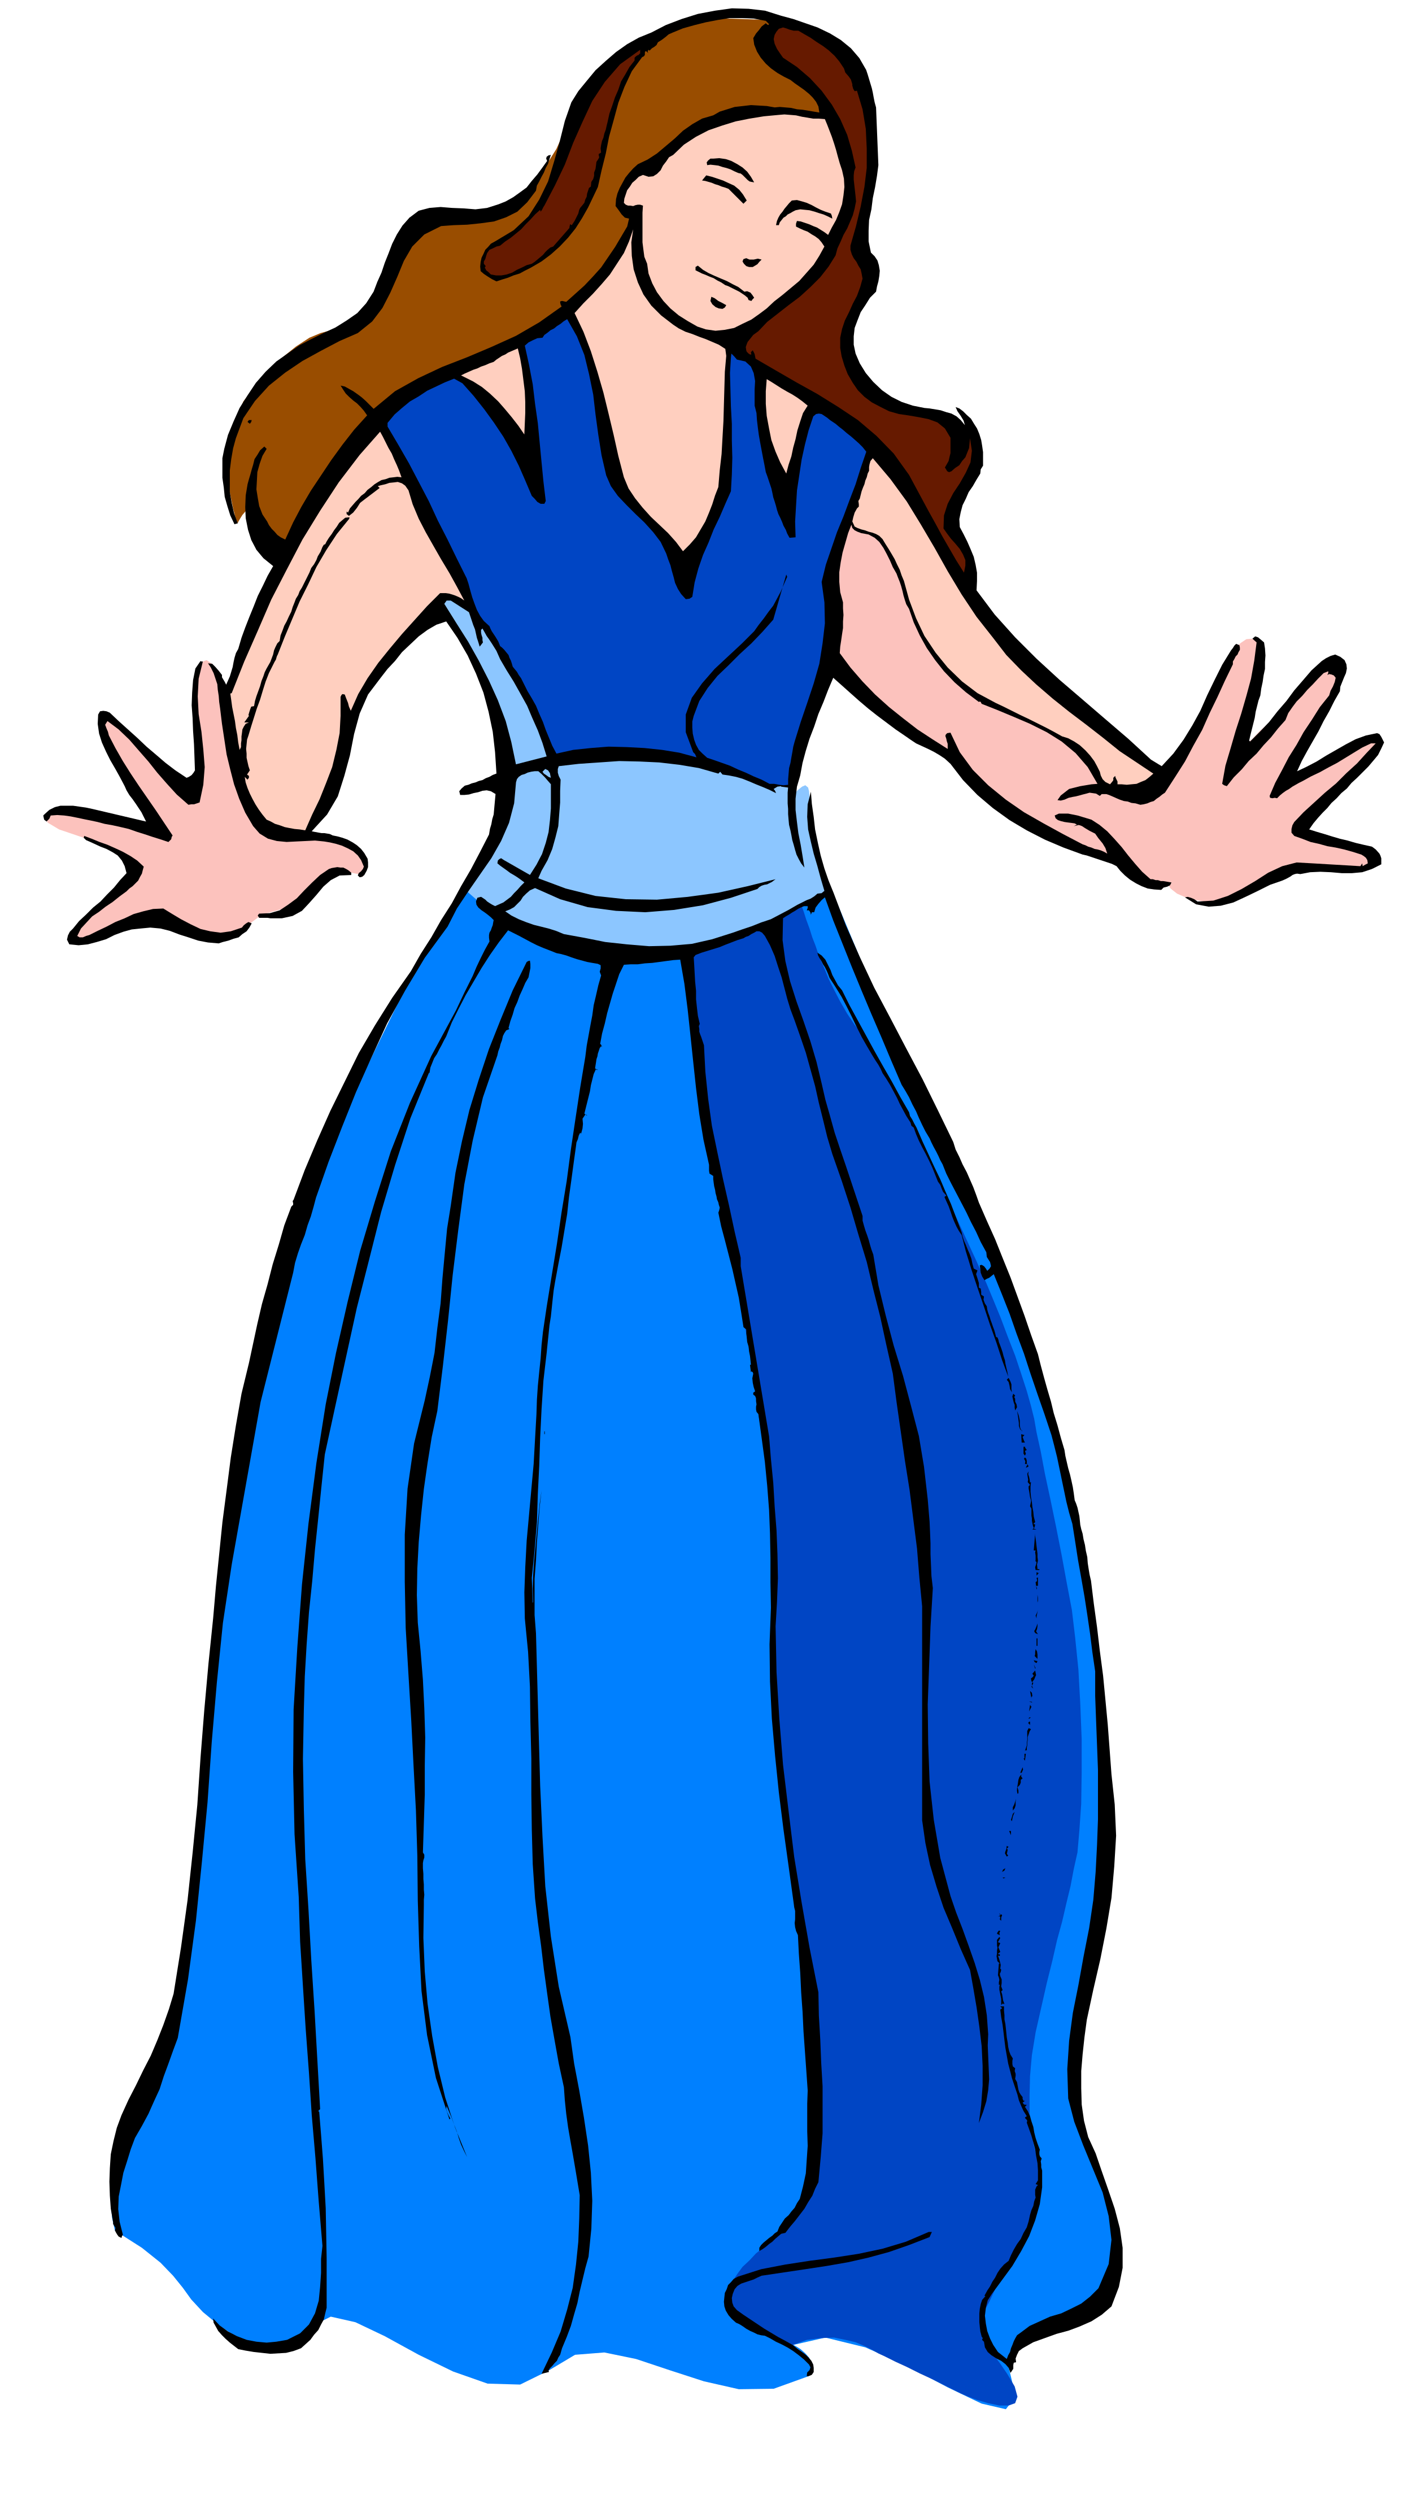
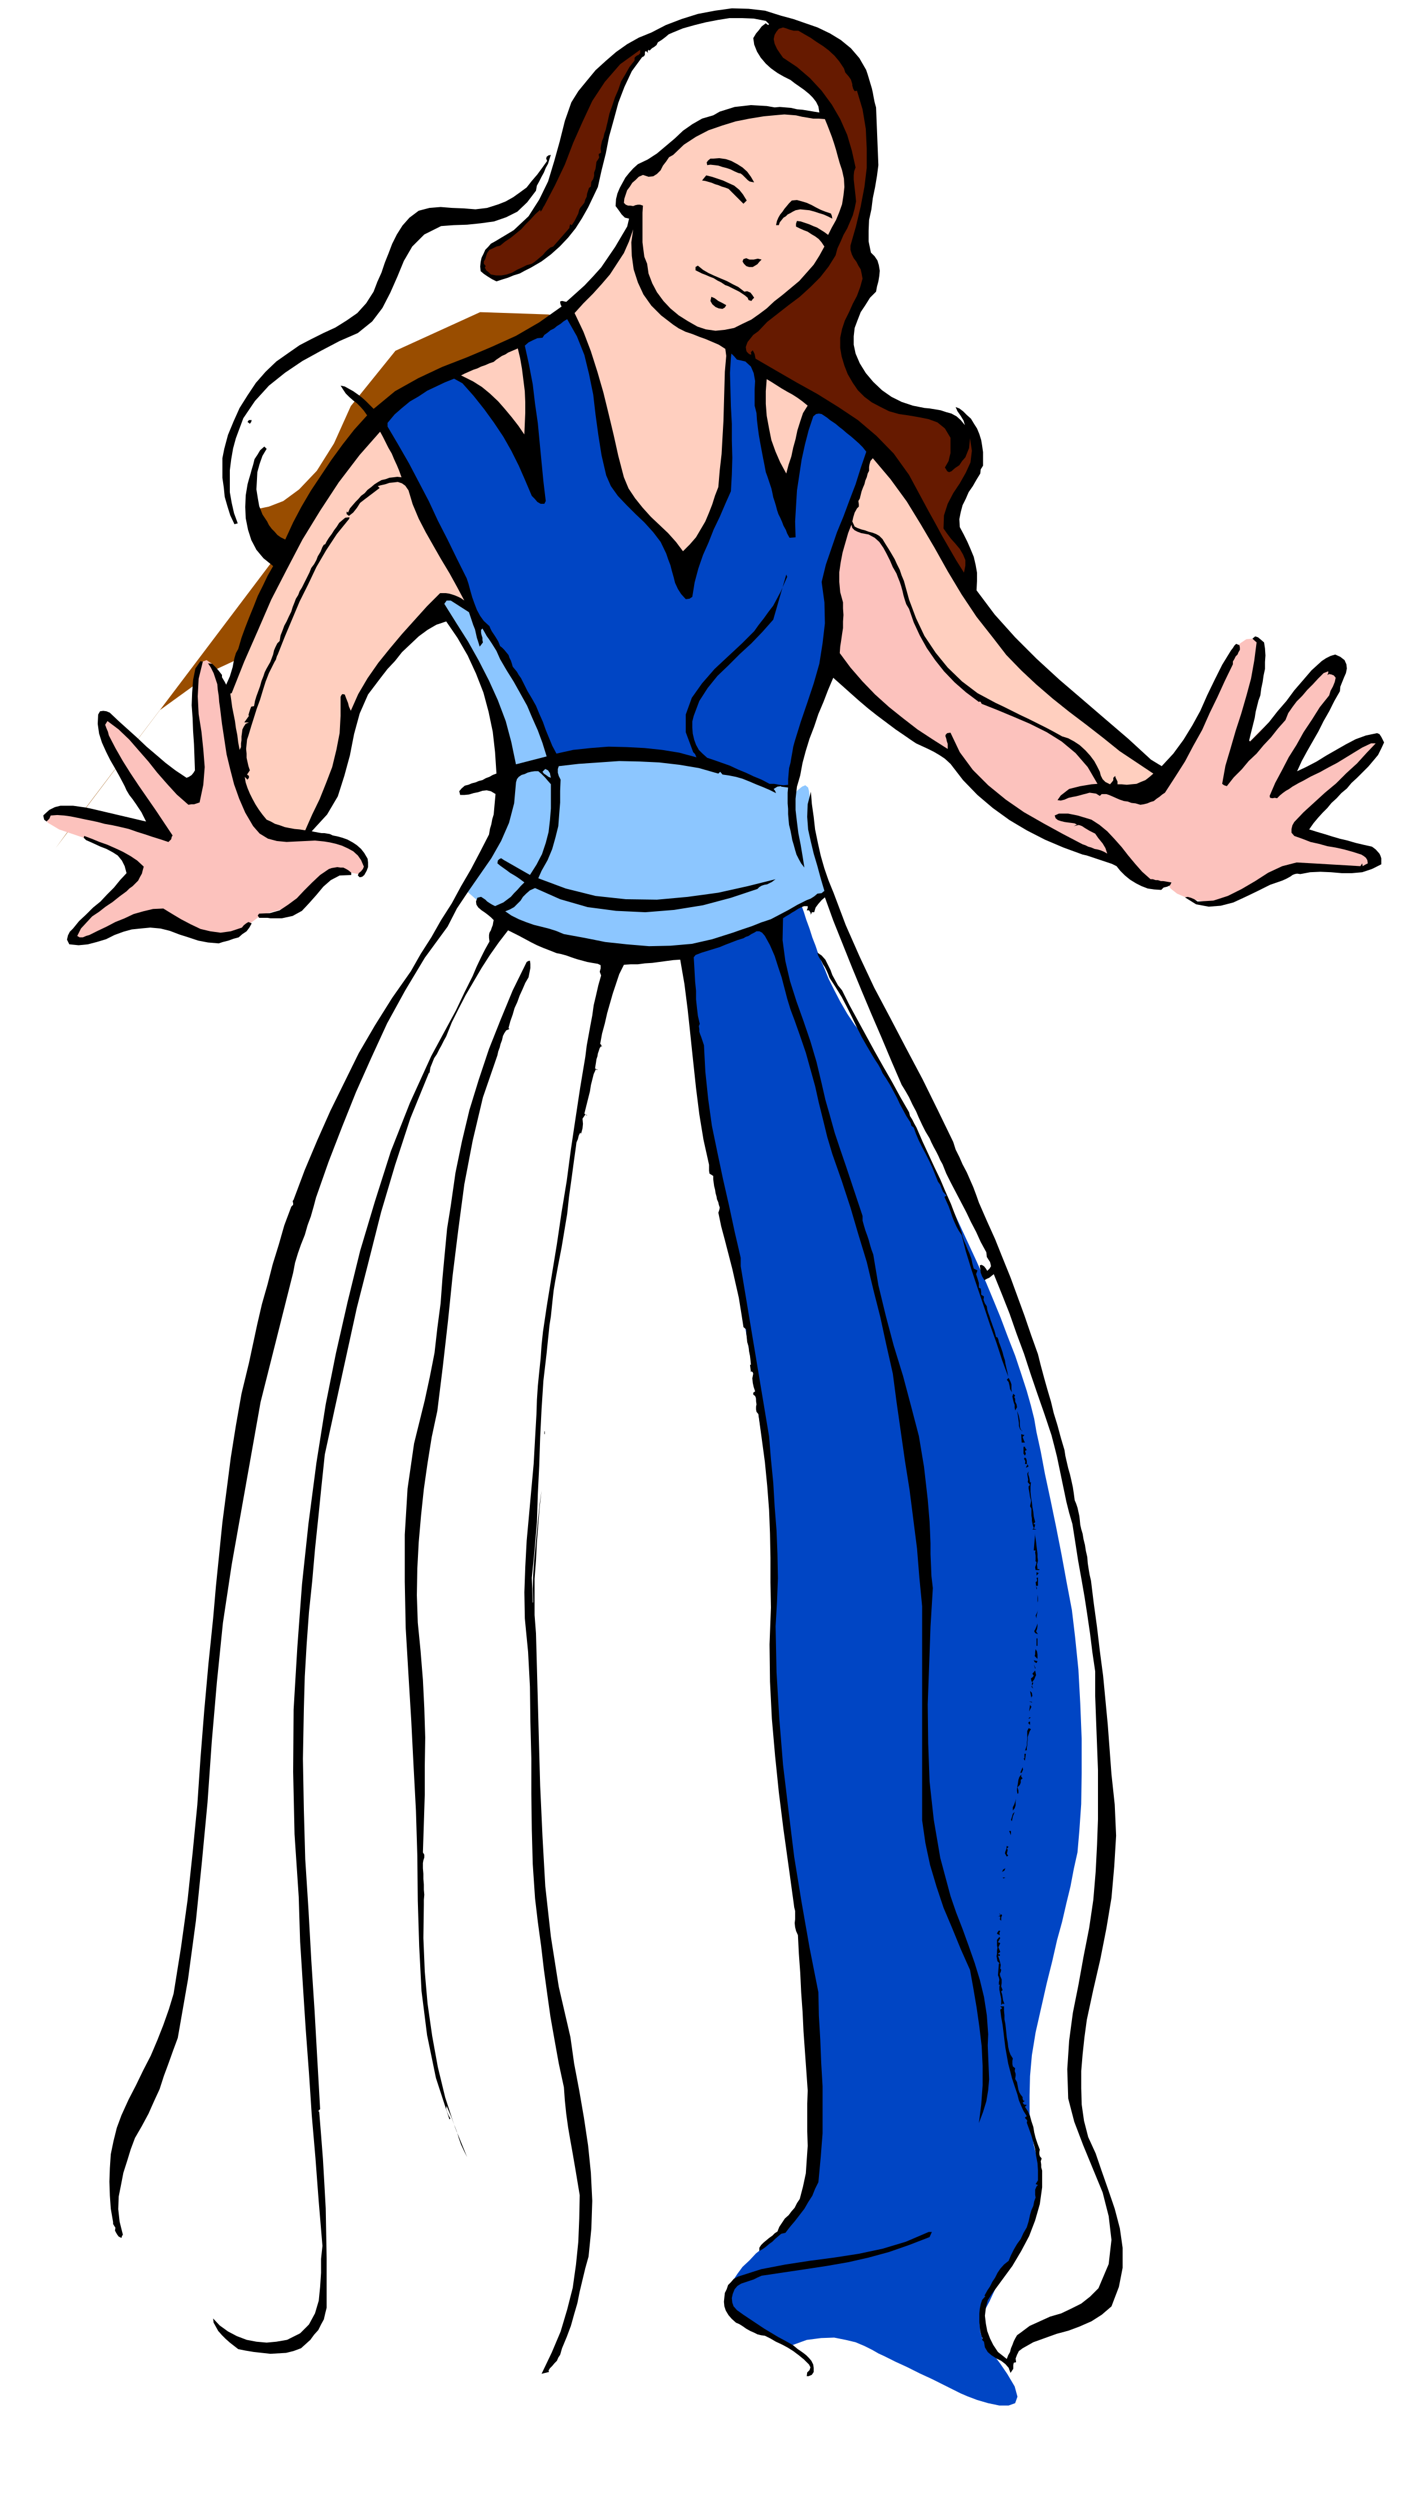
<svg xmlns="http://www.w3.org/2000/svg" width="490.455" height="868.277" fill-rule="evenodd" stroke-linecap="round" preserveAspectRatio="none" viewBox="0 0 3035 5374">
  <style>.pen1{stroke:none}.brush2{fill:#0045c4}.brush5{fill:#8cc6ff}.brush6{fill:#000}.brush8{fill:#ffcfbf}</style>
-   <path d="m1051 1833-101 150-92 168-86 176-74 178-65 170-52 156-38 133-23 104-17 100-15 124-15 136-13 137-12 125-9 104-6 70-2 27-2 25-6 70-10 98-15 116-22 117-28 107-36 82-43 45-10 10-8 24-7 32-3 39-3 39v39l3 34 6 27 58 37 40 32 27 28 21 26 18 25 25 27 35 29 53 35 3 2 10 5 14 5 20 4 23-1 26-7 26-17 29-27 36-18 53 12 63 30 73 40 74 36 74 26 70 2 61-30 57-34 63-5 68 14 72 24 74 24 75 17 75-1 75-27 6-15v-13l-5-12-8-9-10-9-8-5-7-4h-2l70-16 86 21 90 40 87 46 73 35 52 12 21-27-19-81 101-70 129-88v-7l1-19v-32l-3-42-8-53-14-61-23-71-31-77 11-240 45-328-1-23-1-58-3-87-3-102-6-111-8-108-12-96-14-71-21-75-24-99-31-118-35-126-42-130-46-122-52-109-56-84-256-615-88 45-91 32-91 19-87 9-83-2-74-10-63-19-48-25-35-26-25-17-16-13-7-6-4-4h1l1 1z" class="pen1" style="fill:#0080ff" />
  <path d="M1483 2057v52l4 52 4 48 6 45 5 39 5 34 3 26 2 18 1 18 4 28 5 35 8 38 7 38 7 36 6 31 6 22 5 27 9 46 11 57 13 64 11 61 10 56 7 40 3 23v15l4 26 5 32 6 37 5 36 5 33 3 26 2 16v37l1 10 1 12v13l1 18 1 21 1 24v96l-2 23v62l1 35v33l2 33 1 28 3 23 2 22 3 31 3 35 5 38 4 37 4 36 3 30 3 24 1 23 5 34 5 40 7 45 5 44 6 43 4 37 3 29 1 24 5 30 6 33 7 36 5 36 5 37 2 36-1 36-4 33-3 33-2 32-1 31-3 27-2 25-3 21-2 17-6 12-8 13-10 13-11 13-12 12-11 12-10 10-8 11-10 9-12 12-15 12-14 15-15 14-11 15-10 15-4 16-1 14 3 17 7 15 10 16 11 13 12 12 12 7 13 4 10 1 11 3 11 4 10 5 8 4 7 4 4 2 2 2 33-12 31-4 28-1 25 5 21 5 19 8 16 8 14 8 15 7 22 11 24 11 28 14 26 12 26 13 20 10 16 8 14 6 21 8 24 7 24 5h20l14-5 5-14-6-22-16-27-15-22-15-20-12-17-11-16-5-15-1-17 6-16 7-18 8-15 6-13 6-13 6-16 9-15 10-20 14-22 14-27 13-25 12-25 9-24 6-26 3-26-1-27-4-27-8-30-5-33-4-35v-38l1-42 4-45 8-49 12-53 12-53 12-48 10-44 11-40 9-39 9-37 7-37 8-36 4-46 4-58 1-67v-73l-3-76-4-73-7-69-7-59-11-58-11-60-12-61-12-58-12-56-9-48-9-41-5-29-7-28-9-32-12-37-13-39-16-41-15-40-16-39-15-36-22-49-31-67-37-80-39-85-41-85-38-74-33-58-23-34-19-23-16-24-15-26-13-25-12-24-8-20-7-16-3-9-5-11-5-15-7-18-6-19-7-19-5-16-4-11-1-4-39 19-40 20-41 18-37 18-34 14-26 11-18 8-5 3z" class="pen1 brush2" />
-   <path d="m597 1191-3-2-5-2-9-6-8-6-10-10-8-13-6-16-2-19-3-16-5-7h-6l-5 6-6 7-5 8-4 7-1 3-4-9-6-23-7-34-3-43 1-49 10-52 21-52 37-48 40-41 36-29 29-19 24-10 18-5 13-1 7 1 3 1 52-22 98-222 130-7h22l24-5 31-12 34-25 38-40 37-59 36-80 96-119 182-83 147 5 121 37 74 88 27 194-35 160 30 67-35 78-12 121 86 76 128 39 51 35 5 83-44 96 32 84 3 81-200-324-248-165-64-59-216-276-1 3-2 11-4 15-6 20-9 20-12 21-16 19-19 17-136 123-211 98-123 89-197 260-27 37z" class="pen1" style="fill:#994d00" />
+   <path d="m597 1191-3-2-5-2-9-6-8-6-10-10-8-13-6-16-2-19-3-16-5-7h-6h22l24-5 31-12 34-25 38-40 37-59 36-80 96-119 182-83 147 5 121 37 74 88 27 194-35 160 30 67-35 78-12 121 86 76 128 39 51 35 5 83-44 96 32 84 3 81-200-324-248-165-64-59-216-276-1 3-2 11-4 15-6 20-9 20-12 21-16 19-19 17-136 123-211 98-123 89-197 260-27 37z" class="pen1" style="fill:#994d00" />
  <path d="M1834 1088h-2l-2 4-5 8-5 14-8 20-7 29-9 37-8 50 2 177 86 86 184 126 160 145 136 49 96 47 24 19 32-2 8 13 14 11 16 7 19 6 17 3 15 2 10 1 4 1 131-57 61-24h10l10 1 14 1 13 1 13 1 12 1 9 2h28l18-2 16-3 6-7-6-10-24-14-45-18-76-27 123-138 39-51-2-2-4-2-8-3h-10l-16 2-18 8-23 13-27 23-28 21-22 13-16 7-12 4-9-1-4-1-3-3 59-114 62-108v-4l2-8v-20l-4-7h-8l-14 8-20 21-27 27-28 28-27 26-25 26-23 20-17 18-12 10-4 5 22-133 15-76-10-16-11-6-12 1-12 8-12 11-11 16-10 18-6 20-11 24-18 37-25 41-25 45-26 40-22 35-15 24-5 10-440-389-192-211-15-15zM819 903l76 163 83 169 35 72-57-23-17 20-8 7-20 22-29 31-33 40-34 44-30 46-24 45-11 41-9 36-13 37-15 34-16 32-16 26-13 21-9 14-3 5 22 11h4l12 2 16 3 20 6 19 7 17 10 12 13 6 18-1 14v10l-2 4-1 2-5-3-1-2-3-1-6-1-10-2-10-1-11-1h-19l-5 3-6 4-9 9-11 10-11 13-12 11-9 10-6 7-2 3-81 22-32 24-3 2-5 5-8 6-11 8-15 6-16 4h-18l-20-4-21-9-17-7-15-6-12-5-10-5-6-3-4-2h-1l-106 18-84 27 3-30 115-111 5-36-102-47-53-18-25-15-4-12 13-8 21-5 26-1 25 3 18 7 14 7 19 6 21 5 23 4 20 2 17 3 12 1 5 1-8-42-91-150-2-5-4-10-4-13-1-12 3-8 10 1 20 12 32 28 33 32 26 27 18 21 14 17 8 11 6 9 2 4 1 2 40-59-15-192v-4l3-9 5-11 8-8 8-3 12 8 12 22 16 40 116-281 118-196 101-109z" class="pen1" style="fill:#fcc2bd" />
  <path d="m1092 1676 41-17 56-19 68-18 77-11 84-4 90 10 93 26 95 48 4 28 13-19 11-9 7-3 6 5 2 8 1 11-1 14v32l4 24 5 27 8 29 6 26 7 23 5 15 2 7 9 9-131 62-114 43-100 25-87 9-78-5-68-15-63-24-58-29-19-12-14-9-10-8-6-5-6-8v-2l-32-28 82-138 11-98z" class="pen1 brush5" />
  <path d="m1862 151 3 9 3 10 3 10 3 10 2 9 2 11 2 10 3 11 5 124-3 23-4 24-5 24-3 24-5 23-1 23v23l5 24 8 8 6 9 3 10 2 12-1 11-2 12-3 11-2 11-13 13-10 16-10 15-7 18-6 16-2 18v18l4 19 9 21 13 21 16 19 19 18 20 14 22 11 24 8 25 5 11 1 12 2 12 2 12 4 11 3 11 6 9 8 9 11-3-10-6-10-7-10-4-9 8 3 8 6 8 8 9 8 6 10 7 11 5 12 4 13 2 12 2 14v29l-5 8-1 9-8 13-8 14-9 13-6 14-7 14-4 15-3 15 1 17 8 15 8 16 7 16 7 17 4 17 3 17v18l-1 20 39 52 44 49 46 46 49 45 49 42 50 43 49 42 49 45 23 14 25-27 22-30 19-31 17-31 15-34 16-33 16-32 19-31 4-5 3-5 4-4 7 3 1 5v5l-3 5-2 5-4 4-3 6-3 5v6l-17 35-16 35-17 35-16 36-19 34-18 34-21 33-22 34-6 4-6 5-6 4-6 5-7 2-7 3-8 2-7 1-10-3-9-1-8-3-8-1-9-3-7-3-9-4-7-3-6-2h-10l-4 4-8-5-7-1-7-1-7 2-8 2-7 2-8 2-6 1-9 2-9 4-8 2-7-1 7-10 9-7 9-7 12-3 12-3 12-2 12-2 13-1-21-36-26-30-30-25-32-20-36-18-35-15-36-15-33-13-2-4-2-1-2 1-28-21-24-21-23-24-19-24-18-26-15-27-13-28-10-29-6-10-3-9-3-10-2-9-3-11-3-9-4-10-3-8-8-14-6-14-7-14-7-13-9-13-10-9-13-7-16-3-8-3-6-3-5-5-2-7-7 18-6 21-6 21-4 21-3 21v21l2 22 6 22v13l1 14-1 14v14l-2 13-2 14-2 13-1 14 23 31 26 30 27 28 30 27 30 24 31 24 32 21 33 21v-11l-2-6-1-5-2-6 1-3 3-3 7-1 20 42 28 38 33 33 38 31 39 27 42 24 42 23 42 22 6 2 6 3 7 2 7 3 6 1 7 2 7 3 7 4-2-6-2-6-3-5-3-5-9-11-7-10-6-3-6-3-5-3-5-3-6-4-5-2-7-1-6 3 4-1 5-1-7-4-7-1-8-1-7-1-8-2-6-2-5-4-2-6 9-4h20l10 2 10 2 10 3 10 3 10 3 17 11 17 14 15 16 16 18 14 18 15 18 15 17 18 16h5l6 2h5l6 2h5l6 1 6 1 6 1-3 6-6 3-8 2-5 5-15-1-14-2-13-5-12-6-13-8-11-9-10-10-8-10-10-5-9-3-9-3-9-3-9-3-9-3-9-3-9-2-41-15-40-17-39-20-37-22-36-26-33-28-31-32-27-35-12-11-12-8-12-7-12-6-13-6-13-6-12-8-10-7-22-15-20-15-20-15-19-15-20-17-18-16-19-17-18-16-11 26-10 26-11 26-9 27-10 26-8 26-7 26-5 27-7 24-3 26v24l3 26 3 24 5 25 4 24 4 25-7-9-5-9-5-10-3-10-3-11-3-10-2-11-2-10-3-12-1-11-1-12v-11l-1-12v-23l1-11-15-2v-1l-8 1-8 5 3 4 2 5-14-7-14-6-15-6-14-6-15-6-14-4-15-3-14-2-5-6-4 4-42-12-42-7-43-5-42-2-44-1-43 3-44 3-43 5-2 6v8l2 7 4 8-1 24v25l-2 25-2 26-6 24-7 25-10 24-13 23-7 16 59 22 64 16 65 7 67 1 66-6 66-9 63-14 60-15-8 6-10 5-6 1-6 2-5 3-4 4-57 19-60 16-62 10-62 5-63-3-61-8-59-17-54-24-11 5-8 7-7 7-5 8-7 7-7 7-9 5-10 4 13 9 16 8 15 6 17 6 16 4 16 4 16 5 17 7 44 8 45 9 46 5 48 4 46-1 46-4 44-10 44-14 20-7 21-7 20-8 21-7 19-10 19-10 19-11 20-10 8-3 8-5 7-6 9-1 6-5-8-27-7-26-8-27-6-25-6-27-2-27 1-27 7-27 2 26 4 28 3 27 6 29 6 27 8 28 9 26 11 27 26 69 30 68 31 66 35 66 34 65 35 66 33 67 33 68 5 16 8 16 7 16 9 17 7 16 7 16 6 16 6 17 17 39 18 40 16 40 17 42 15 41 15 41 14 41 15 42 6 24 7 26 7 25 8 27 6 25 8 26 7 26 8 27 2 13 3 13 3 13 4 14 3 13 3 14 2 13 2 15 3 7 3 9 2 9 2 9 1 9 1 10 2 9 3 10 2 12 3 12 2 13 3 13 1 13 2 13 2 12 3 13 6 49 7 51 6 51 7 53 5 52 5 53 4 53 4 54 7 65 3 67-4 66-6 68-11 66-13 66-15 65-14 65-5 37-4 37-3 36v37l1 35 5 35 9 35 16 35 13 38 14 40 14 41 11 42 6 42v43l-8 41-16 42-21 18-22 14-25 11-24 9-26 7-25 9-25 9-23 13-8 6-4 8-3 8 1 8-5 1-1 5v8l-6 9-4-11-7-8-9-7-10-5-11-7-8-7-6-10-2-12-4-4 1-4-2-3-3-11-1-10-1-10v-19l1-10 2-10 3-9 7-8-2-1 6-11 6-9 5-10 6-9 5-10 6-9 8-9 10-8 5-12 6-12 7-12 8-11 6-13 7-12 4-13 3-14 3-10 4-9 2-10 3-8-1-6v-11l3-7 2-2 1-1-5-2 2-3 3-5v-22l-1-15-3-16-2-14-4-15-4-14-5-14-5-14 1-4-1-2-3-3-1-2 4-3-7-11-5-11-5-12-3-12-4-12-4-12-4-12-3-12-5-19-3-17-3-17-2-16-2-17-2-16-3-17-2-16 4-3-4-4h8v9l1 10v9l2 10 1 9 1 10 1 10 2 11 1 9 2 9 3 8 5 8-1 5v7l1 5 5 4-1 6 2 6v4l-1 7 4 7 2 11 1 5 2 6 3 5 4 5v4l2 4h3l-5 4 3 4 6 1-4 4 6 9 5 11 3 11 4 12 2 12 3 12 4 12 5 13-1 5v5l1 4 4 5-2 6 1 7v6l2 7v36l-5 36-10 35-13 34-17 32-19 32-22 30-22 30-9 14-4 16-2 17 2 17 3 16 6 16 7 14 10 15 19 15 3-8 4-7 2-8 3-7 3-8 3-6 4-7 7-5 20-15 22-10 22-10 24-7 21-10 22-11 19-15 18-18 22-52 6-52-6-51-13-51-21-51-21-51-19-50-13-50-2-63 4-61 8-60 12-60 11-61 12-61 9-61 5-60 3-58 2-55v-106l-2-53-2-52-2-54v-53l-6-41-5-40-6-41-6-39-7-40-7-39-6-39-6-38-7-24-6-24-5-24-5-24-5-24-5-24-6-24-6-23-15-45-15-43-15-44-14-43-16-43-15-43-17-43-17-42-5 4-5 4-5 2-5 3-5-8-3-8-1-8-1-8 4-1 5 3 4 5 3 5 5-5 3-5-1-5-1-4-7-11-1-10-12-22-10-22-11-21-10-21-11-21-11-21-11-21-10-20-4-10-4-10-5-9-4-9-5-10-5-9-5-10-4-9-9-15-7-14-7-15-6-14-8-15-7-15-8-14-8-13-22-51-21-50-22-51-21-50-21-51-20-50-20-50-18-50-7 6-7 8-6 8-3 10h-5l-2 5v8-7l-1-5-3-5h-5l2-5v-4h-8l-7 3-6 3-6 4-7 4-6 4-7 4-6 4-1 47 6 45 10 43 14 44 15 42 15 44 13 44 11 46 8 35 10 35 10 36 12 36 12 35 12 36 12 36 12 36v10l3 11 3 10 4 11 3 9 3 11 3 10 4 11 11 66 16 66 17 64 20 65 17 64 17 65 11 66 8 70 2 24 2 24 1 23 1 24v23l1 23 1 24 3 26-5 83-3 84-3 83 1 84 3 82 9 82 14 82 22 82 12 35 14 36 13 36 13 37 11 36 9 37 6 39 3 41-1 24 1 24 1 24 1 25-2 23-4 24-7 23-9 24 5-40 3-41v-42l-2-42-5-42-6-42-7-41-7-39-20-45-18-44-19-45-15-45-14-47-10-47-7-49v-460l-6-62-5-62-8-63-8-63-10-63-9-63-9-63-8-61-14-62-13-60-15-59-14-59-18-59-17-58-19-58-20-57-11-37-9-37-9-36-8-36-10-36-10-36-12-35-12-34-9-24-7-23-6-23-6-23-8-24-7-22-10-23-11-20-6-7-6-3h-6l-5 3-6 3-6 4-6 2-5 3-13 4-13 5-13 5-12 5-13 4-13 4-13 4-13 5-4 5 1 16 1 18 1 18 2 20v18l2 19 2 17 4 17-2 5 1 6v6l2 6 2 5 2 6 2 6 2 6 3 57 6 58 8 58 12 58 12 57 13 57 12 56 13 56v18l61 366 4 49 5 51 3 51 4 51 2 51 1 52-2 51-3 52 2 99 6 100 8 99 12 100 12 98 16 98 17 97 19 96 1 50 3 51 2 50 3 51v101l-4 51-5 54-7 14-6 15-9 14-8 14-10 13-10 13-11 13-10 13-9 2-6 5-7 6-6 6-7 5-7 6-7 5-7 4v-7l4-6 5-5 6-5 6-5 7-5 5-5 6-4 4-10 6-9 6-9 8-7 6-8 7-8 5-10 6-9 7-27 6-28 2-30 2-29-1-31v-60l1-28-3-43-3-42-3-42-2-42-3-42-2-42-3-41-2-40-4-9-2-8-1-9 1-8v-18l-2-8-1-8-11-80-11-79-10-80-8-78-7-80-4-80-1-80 3-79-1-54v-53l-1-52-2-51-4-52-5-51-7-52-7-51-4-5-1-5v-6l1-5-1-7v-6l-2-5-4-3v-4l4-3-3-9-2-9-1-10 2-10-1-3-3-2-1 2-2-16h2l-1-10-1-9-2-10-1-10-3-10-1-10-1-9v-8l-6-5-5-32-5-31-7-31-7-31-8-31-8-31-8-30-6-29 2-6 1-5-2-6-1-5-3-7-1-6-2-7-1-7-2-8-1-7-1-8v-7l-8-5-1-6v-13l-12-54-9-55-7-56-6-56-6-57-6-56-7-55-9-52-15 1-15 2-15 2-15 2-16 1-15 2h-15l-15 1-10 20-7 21-7 21-6 21-6 21-5 22-6 22-4 22 2 2 2 5-2-2-3 4-2 6-2 6-1 6-2 6-1 7-1 6-1 7 6 3h-3l-1-2-5 11-3 12-3 12-2 13-3 12-3 12-3 12-3 12 5 4 1-1h-1l-2-1h-1l-6 9 1 11-1 10-3 11-2-2-3 6-2 8-3 7-1 8-5 36-5 37-5 36-4 37-6 36-6 36-7 36-7 38-3 18-2 18-2 19-2 19-3 19-2 20-2 19-2 20-7 60-4 61-3 61-2 61-3 60-2 61-5 60-6 60 2 53h1l-1-30 1-29 2-31 3-31 3-32 3-30 3-30 4-28-4 35-3 38-3 39-2 39-3 39v78l3 39 3 110 3 110 3 108 5 109 6 107 12 108 17 108 25 108 8 57 11 58 10 58 9 60 6 59 3 60-2 60-6 60-7 25-6 25-6 25-5 25-7 24-7 25-9 24-10 24-2 7-2 7-4 6-3 7-5 5-5 6-5 5-3 5 1 3-16 4 22-46 19-45 14-47 12-47 7-50 5-49 2-50 1-50-5-30-5-30-5-29-5-28-5-29-4-29-3-29-2-28-11-51-9-50-9-51-7-50-7-51-6-51-7-51-6-51-5-74-2-74-1-77v-76l-2-78-1-76-4-75-7-72-1-56 2-55 3-56 5-55 5-55 5-55 3-54 3-53 1-31 2-30 3-30 3-29 2-29 3-28 4-27 4-27 11-68 11-67 10-68 11-67 9-68 10-67 10-66 11-66 3-24 4-22 4-22 4-21 3-22 5-21 5-22 6-21-3-8 2-7v-7l-6-3-12-2-11-2-11-3-11-3-12-4-11-4-11-3-10-2-15-6-13-5-14-6-12-6-13-7-13-7-12-6-12-6-20 26-19 27-18 28-17 29-17 29-15 29-15 30-12 30-5 9-5 10-5 9-5 10-6 9-4 10-4 10-2 12-1-1-40 98-33 101-30 101-26 103-26 102-23 105-23 105-23 106-7 67-7 69-7 67-6 69-7 67-5 69-4 69-2 71-2 106 2 108 3 108 7 109 6 108 7 108 6 106 6 106-4 4 2 2 4 49 4 52 3 52 3 54 1 53 1 54v107l-3 12-3 13-6 11-6 12-9 10-8 11-10 9-10 9-16 6-16 4-17 1-17 1-18-2-18-2-18-3-15-3-9-7-9-7-9-8-8-8-8-9-5-9-5-9-1-9 14 15 18 13 19 10 21 8 21 4 22 2 21-2 23-4 28-14 19-19 13-24 8-27 3-30 2-30v-30l3-28-8-95-7-93-8-93-6-91-7-94-6-93-6-95-3-96-9-135-3-134 1-134 8-134 10-135 14-131 17-130 20-126 22-110 25-110 27-110 32-107 34-107 41-104 46-101 53-98 9-19 9-19 9-18 9-18 8-19 9-19 9-18 10-18-1-8v-6l1-5 3-5 2-6 2-5 1-6 1-5-6-6-6-5-8-6-6-4-7-6-4-6-1-7 3-8 8-2 9 6 4 4 6 4 5 3 6 3 9-4 9-4 8-6 8-6 7-8 7-7 7-8 8-8-8-6-7-5-8-5-7-4-8-6-7-5-7-5-6-5 1-6 3-3 4-2 6 4 56 32 14-22 12-23 8-24 6-23 3-26 2-25v-52l-7-8-6-7-7-7-7-6h-8l-7 1-8 2-6 3-7 2-6 4-4 5-2 7-4 45-11 42-17 39-21 37-25 36-25 36-24 36-20 39-49 67-42 70-39 71-34 74-33 74-30 75-29 75-27 77-5 19-6 21-7 19-6 21-8 20-7 20-6 20-4 21-70 278-62 349-19 126-13 128-11 128-9 129-12 127-13 128-17 126-22 126-10 27-10 28-10 27-9 28-12 26-12 27-14 26-15 26-9 24-8 26-8 25-5 26-5 25-1 27 3 27 7 28-2 3-1 4-6-3-3-4-3-5-2-4 1-6-2-3-3-5v-4l-5-29-2-28-1-30 1-29 2-30 6-29 7-28 10-27 15-33 16-31 16-33 16-31 14-33 13-33 12-34 10-33 16-100 14-101 11-103 10-102 7-103 8-101 9-100 10-97 6-69 7-69 7-69 9-69 9-70 11-69 12-68 16-66 9-42 9-42 10-43 12-42 11-43 13-42 12-42 15-40 4-4v-3l-1-5 2-3 24-64 27-64 28-63 30-61 31-63 35-60 37-59 40-57 21-37 23-36 21-37 23-36 20-37 21-36 20-38 19-37 2-12 3-10 2-11 3-10 1-11 1-11 1-11 1-11-10-6-9-2-9 1-9 3-10 2-10 3-10 1h-9l-2-8 5-6 7-6 8-2 7-3 8-2 7-3 8-2 7-4 8-3 7-4 8-3-3-46-5-44-9-43-11-41-16-41-18-39-22-38-24-35-21 7-19 11-19 14-18 17-18 17-15 19-16 17-14 18-28 37-18 41-12 44-9 46-12 44-14 44-23 39-33 36 4 1 6 1 5 1 6 1h6l6 1 6 1 6 3 10 2 11 3 11 4 11 6 9 6 9 8 7 9 7 12 1 8v10l-3 8-5 9-5 4-5 1-4-4 2-5 5-4 4-5 2-5-6-14-7-10-10-9-11-6-13-6-13-4-13-3-12-2-20-2-20 1-21 1-20 1-21-2-19-5-18-11-14-16-17-29-13-30-11-31-8-31-8-33-5-33-5-33-4-33-2-14-1-13-2-13-1-12-4-12-4-12-6-12-6-9 9 1 7 7 7 8 7 9v5l3 5 3 5 3 6 4-9 4-9 3-10 3-10 2-11 2-9 3-10 5-9 7-24 8-22 9-23 9-22 9-23 11-22 10-21 12-21-21-17-15-18-11-21-7-22-5-25-1-24 1-25 4-24 3-11 3-10 3-11 3-10 3-12 6-9 6-10 9-8 5 5-9 15-6 17-5 18-1 19-1 18 3 19 3 17 7 18 4 6 6 9 4 8 6 8 6 6 6 7 7 5 10 5 17-37 18-34 20-34 22-33 22-33 24-33 25-32 28-31-7-10-7-8-8-8-8-6-9-8-7-7-6-9-5-8 9 2 9 5 9 5 10 7 8 6 9 8 8 8 9 9 46-38 50-28 51-24 54-21 52-22 53-24 50-29 48-34-2-4-1-4v-3l4-1 9 2 19-17 20-18 18-19 18-20 15-22 15-22 13-22 13-22 4-17-9-2-7-7-7-10-6-8 1-15 3-12 5-12 6-11 6-11 8-10 9-10 10-9 21-10 20-13 19-16 19-16 18-17 20-14 21-12 24-7 14-8 16-5 16-5 18-2 17-2 17 1 17 1 17 3 11-1 12 1 12 1 13 3 12 1 12 2 12 2 12 2-2-13-5-10-7-9-8-8-11-9-10-7-10-7-9-7-14-7-14-8-14-10-11-10-11-13-8-13-6-15-2-14 6-10 6-7 6-8 9-7 2 2 3 2 2-2-7-7-26-5-26-1h-26l-25 4-26 5-24 6-25 7-22 9-9 4-7 6-8 6-8 5-3 6-5 4-5 3-5 5-2-2-2 3 1 4-3-3-3-1-1 3v5l-2 3-4 2-22 30-16 34-13 34-10 37-10 36-7 36-9 36-8 36-10 21-11 23-13 23-14 22-16 20-18 19-19 17-20 15-12 7-12 7-12 6-11 6-13 4-12 5-13 4-12 4-10-5-8-5-9-6-7-6-1-10 1-10 2-9 4-8 4-9 6-6 6-7 9-5 40-24 32-30 23-36 19-39 13-43 12-43 11-44 14-40 15-24 18-22 19-23 22-20 22-19 24-17 25-14 27-11 31-16 34-13 35-11 37-7 36-5 36 1 35 4 35 11 26 7 26 9 26 9 27 13 23 14 22 18 18 21 15 26z" class="pen1 brush6" />
  <path d="m1716 66 12 7 14 8 13 9 14 9 12 9 13 12 10 12 10 15 3 9 7 8 5 7 3 10v3l2 7 3 5 5-1 12 40 7 42 2 42v42l-5 41-8 42-10 42-12 42v9l3 10 4 8 6 8 4 8 5 8 2 9 2 11-5 18-7 19-9 17-8 18-9 18-6 18-4 19v22l3 18 6 20 7 18 11 19 11 16 14 14 16 12 19 10 18 9 21 6 21 3 23 4 20 4 19 7 16 13 12 20v33l-2 8-2 9-4 7-4 7 2 3 3 5 4 2 5-2 8-7 9-6 6-9 7-8 4-10 4-10 1-11 1-10 4 27-3 25-10 22-13 23-14 21-12 23-8 25-1 28 7 10 9 12 9 10 10 12 7 12 5 12v12l-3 15-17-27-15-26-15-26-14-26-15-27-14-26-14-26-14-26-33-46-37-38-40-34-42-28-45-28-45-25-45-26-43-25-2-10-4-8-4 4 1 5h-3l-3-2-4-4-1-3-1-7 2-6 2-5 4-5 8-10 11-8 19-20 23-18 23-18 24-18 23-21 21-21 18-23 15-24 4-15 7-15 6-14 8-14 6-14 6-14 4-15 3-15-1-11-1-9-1-9-1-9-1-9v-9l1-9 3-8-8-36-10-34-15-34-18-31-22-30-25-27-28-24-30-20-7-10-6-9-5-11-2-10 2-9 4-7 5-6 9-3 7 2 8 3 8 2h10zm-352 64-11 14-9 16-9 15-6 18-7 16-6 18-6 17-4 18-2 8-2 9-3 8-2 9-3 7-2 9-1 7 1 9-5 3v3l1 4-2 4-4 6-1 8-1 7-3 8v7l-2 7-4 6-1 10-4 3-2 6-2 6-1 7-3 6-2 7-4 5-5 6-2 4-2 8-4 8-4 8-6 9-4-2v2l-1 4v2l-35 40-6 2-6 5-5 5-5 6-6 5-6 5-6 5-6 4-11 3-10 5-11 5-10 6-12 4-11 2h-12l-11-2-5-5-5-4-3-6 2-3-4-5v-5l3-5 2-7 2-6 5-7 7-3 8-4 8-2 11-9 12-8 11-9 11-9 10-11 10-10 10-11 11-10 1 4 3-4 3-6 2-3 23-44 21-44 18-47 20-45 21-45 27-41 33-38 43-31v8l-2 1-1 2-3 1-3 2-3 3v6z" class="pen1" style="fill:#661a00" />
  <path d="m1773 256 5 12 5 13 5 13 5 15 4 13 4 15 4 14 5 15 4 18 1 18-2 18-3 19-6 17-7 17-9 16-8 16-8-6-8-5-8-5-8-3-9-4-9-3-9-3-8-1-2 6v6l8 4 9 4 8 3 9 6 7 4 8 6 6 7 6 9-11 20-12 19-15 17-16 18-18 15-18 15-18 14-16 15-16 12-17 12-19 9-18 9-20 4-20 2-21-3-18-6-21-12-19-12-18-15-15-16-14-19-10-19-8-21-3-21-6-15-2-15-2-16v-64l1-15-6-2h-5l-5 1-5 2-6-1h-5l-5-2-4-4 1-9 3-9 3-9 6-8 5-8 7-6 7-7 9-4 12 4 10-1 8-5 8-8 5-10 7-9 6-9 9-5 23-22 26-17 27-14 29-10 29-9 30-6 31-5 32-3 12-1 13 1 12 1 13 3 12 2 12 2h12l13 1z" class="pen1 brush8" />
  <path d="m1184 333-3 9-3 10-5 9-4 10-5 9-5 10-5 9-2 11-19 25-21 20-24 12-26 9-29 4-29 3-29 1-27 2-36 18-26 26-18 31-14 34-15 34-17 33-22 29-31 25-39 17-40 21-40 22-37 25-35 28-30 33-25 37-16 43-6 22-4 23-3 24v47l4 23 5 22 8 22-4 1-3 1-9-19-6-19-6-21-2-20-3-21v-42l4-20 8-30 12-29 13-29 17-27 18-27 21-24 23-22 27-19 23-16 25-13 26-13 26-12 24-15 23-16 19-21 16-25 8-21 9-20 7-21 8-20 8-21 10-20 12-19 15-17 20-15 23-6 24-2 25 2 25 1 25 2 25-3 25-8 15-6 16-9 14-10 15-11 11-14 12-14 11-15 10-14-2-5 1-4 4-3 5-1zm437 59-6-1-4-1-4-3-3-3-4-4-4-4-4-3-5-1-9-4-8-4-9-3-8-2-9-3-8-1-9-1-7 1-1-6 3-4 5-4h6l13-1 14 2 12 4 13 7 11 7 10 9 8 11 7 12zm-16 39-7 7-32-32-8-3-7-2-7-3-7-2-7-3-7-2-7-2-7-1 9-11 12 3 12 4 12 4 13 6 11 5 11 9 8 10 8 13zm181 28 2 5 1 6-10-5-9-4-10-3-9-3-11-3-10-1-10-1-10 2-6 3-5 3-6 3-4 4-5 3-4 5-4 5-2 6h-6l2-9 3-7 4-7 5-6 4-6 5-6 5-6 6-6 11-1 11 3 10 3 11 5 9 5 10 5 10 4 12 4z" class="pen1 brush6" />
  <path d="m1690 1235 2 5-7 16-7 16-8 15-8 15-10 13-10 14-11 14-10 14-26 26-29 27-30 28-27 31-22 31-13 36v38l16 43 4 4 3 7-37-10-37-6-38-4-38-2-39-1-38 3-38 4-36 8-9-17-7-17-7-17-6-17-8-18-7-17-9-16-9-15-4-8-3-6-4-8-3-6-5-7-4-7-5-6-4-5-2-7-2-6-3-6-2-6-5-6-4-5-5-5-4-3-4-10-6-10-4-6-4-6-3-6-2-5-12-11-8-11-7-13-5-13-5-14-4-14-4-15-4-12-21-42-20-41-21-41-19-41-22-42-21-40-23-40-23-39v-8l15-18 16-14 17-14 19-11 18-12 19-9 19-9 20-8 18 10 24 27 23 29 21 29 20 30 17 30 16 32 14 32 14 33 6 6 6 7 7 4h8l3-6-5-42-4-41-4-42-4-42-6-42-5-42-8-42-9-41 8-7 10-5 9-4 11-1 4-6 7-5 6-5 8-4 6-5 8-5 6-5 8-5 21 37 16 40 10 41 9 44 5 43 6 44 7 44 10 43 10 23 15 21 18 19 20 20 19 18 19 21 16 21 12 25 4 12 5 13 3 12 4 14 3 12 6 13 7 11 10 11 8-1 6-4 5-31 8-30 10-29 12-27 11-28 13-27 12-28 12-27 2-36 1-36-1-37v-36l-2-37-1-36-1-36 2-33 1-9 6 6 6 7 18 4 12 11 6 14 3 17-1 18v35l4 16 1 15 2 17 2 15 3 17 3 16 3 16 3 15 3 16 3 8 3 9 3 9 3 9 2 9 2 10 3 9 3 10 2 8 3 9 4 8 4 9 3 8 5 9 3 8 5 9 13-1-1-34 2-34 2-33 5-33 5-33 7-32 8-31 10-30 6-5 6-1 6 1 6 4 6 4 6 5 6 4 6 4 7 6 9 7 8 7 9 7 8 7 9 8 8 8 8 10-12 35-11 35-13 34-13 35-14 34-12 35-12 35-9 37 6 44 1 45-5 43-7 44-12 42-14 42-14 41-13 42-3 11-2 12-2 11-2 12-3 11-1 12-1 12v12l-10 1-9-1-11-2h-10l-17-9-17-7-17-8-17-7-17-8-17-6-17-6-15-5-10-9-8-8-6-11-4-11-3-13-1-13v-13l3-12 12-32 18-28 21-26 24-23 24-24 25-23 24-25 23-26 28-97z" class="pen1 brush2" />
  <path d="m991 807 8-4 9-4 9-4 9-3 8-4 9-3 9-4 9-3 6-5 6-4 6-4 7-3 6-4 7-3 7-3 7-3 5 21 4 23 3 24 3 24 1 23v24l-1 23-1 23-13-19-14-18-15-18-14-16-18-17-17-14-19-12-18-9-8-4zm568-57-14-9-14-6-14-6-14-5-15-6-15-5-14-7-12-8-26-20-21-21-17-24-12-26-9-28-4-29-1-29 4-28-9 26-11 25-15 23-15 23-18 21-19 21-20 20-19 21 19 40 16 42 14 44 13 45 11 45 11 46 10 45 12 46 10 24 14 21 16 20 18 20 18 17 19 18 17 19 15 20 15-15 13-15 10-17 10-17 8-19 7-18 6-19 7-18 3-36 4-35 2-36 2-35 1-36 1-35 1-35 3-34-2-15z" class="pen1 brush8" />
  <path d="m1637 558-5 5-4 5-5 3-5 3h-8l-6-2-5-5-3-5 2-5 6-2 7 3h9l9-2 8 2zm-37 69 6-1 7 3 4 5 4 6-3 3-3 4-6-2-2-5-6-5-6-4-6-4-6-3-6-3-6-3-6-3-6-2-9-6-8-4-8-5-8-3-9-4-8-3-8-4-6-3v-7l5-3 11 9 12 7 13 6 14 6 12 5 13 7 12 6 13 10zm-39 29-3 5-5 3-8-1-7-3-7-6-4-7 2-9 7 3 8 6 8 4 9 5z" class="pen1 brush6" />
  <path d="m1736 872-10 16-6 18-6 19-4 19-5 18-4 19-6 18-5 19-13-24-10-23-9-25-5-25-5-27-2-26v-27l2-26 10 6 11 7 11 7 12 7 11 6 11 7 11 8 11 9z" class="pen1 brush8" />
  <path d="m541 903-1 4-3 4-5-4 3-4h6z" class="pen1 brush6" />
  <path d="m863 1026-9-1-8 1-9 1-8 3-9 2-7 4-8 5-7 6-8 6-6 7-8 6-6 7-6 6-6 7-6 7-4 9-2-2h-1v5l5 4 9-7 8-10 7-11 9-7 33-25-4-4 7-2 9-2 9-3 10-1 8-1 9 3 7 5 7 10 9 30 13 31 15 29 17 30 16 28 18 30 16 29 16 30-7-5-6-3-7-3-6-2-7-2-7-1h-12l-28 28-27 30-27 30-26 31-25 31-23 33-20 34-16 36-4-9-2-8-4-10-3-8-5-1-2 2-2 4v41l-2 37-7 36-9 37-13 34-14 35-16 33-15 34-12-2-11-1-11-2-10-2-11-4-10-3-9-5-9-4-9-11-8-11-7-11-6-11-6-12-5-12-4-12-2-12 6 6 3-4v-4l-4-3 2-3 2-3 2-3-3-9-2-9-2-9v-9l-1-10 1-10 1-10 3-9 6-20 6-19 6-19 7-19 6-20 6-19 7-18 9-18 3-6 3-5 2-7 2-4 15-38 16-38 16-38 18-36 18-38 21-36 23-35 26-32 1-2v-2l-9 1-6 5-7 6-5 8-6 8-5 8-6 8-5 8-2 4-1 2-3 1-3 5-2 5-2 5-3 5-3 5-3 8-5 9-6 8-4 10-4 8-4 8-4 8-4 8-5 8-3 8-5 8-3 8-4 10-3 10-5 10-5 11-5 9-4 11-4 10-2 12-5 5-4 8-3 7-2 9-3 8-3 8-4 7-4 7-4 8-3 9-4 10-3 11-4 11-4 11-3 10-2 11-6 1-2 5-2 6-2 7 1 2-10 14h10l-7 3-4 6-3 6-1 8-1 7v8l-1 7v8l-3 6-3-16-2-16-3-15-2-15-3-15-3-15-2-15-2-14 3-1 27-68 29-66 29-67 33-64 34-65 38-62 40-61 45-59 44-50 6 11 6 12 6 12 7 12 5 12 6 13 5 12 5 14zm1273 347 27 35 32 33 32 30 36 31 35 28 37 28 36 28 36 29 72 48-8 7-9 7-10 4-9 4-11 1-10 1-11-1h-9v-6l-2-4-2-4-1-4-4 4v5l-2 3-5 6-10-5-6-6-4-8-2-8-6-12-6-11-9-12-10-11-12-11-12-8-13-7-13-4-18-10-17-9-18-9-18-9-19-9-18-9-18-9-17-8-39-21-33-25-31-30-26-32-24-36-18-38-15-40-11-40-5-12-4-12-6-12-5-11-7-12-6-10-7-11-6-10-7-7-7-4-8-3-8-2-8-3-8-2-8-3-6-3-5-11 2-9 3-10 5-9 4-4v-5l-1-7 3-5 2-8 2-8 3-8 3-7 2-8 3-7 2-8 3-6v-8l1-6 2-7 5-6 38 45 35 48 30 49 30 51 28 50 30 50 32 48 37 47z" class="pen1 brush8" />
  <path d="m1008 1316 3 9 3 9 3 9 4 10 2 9 2 9 3 9 3 10 4-5 3-4-1-5v-5l-2-6-1-5v-6l3-3 4 7 5 9 5 7 6 9 5 8 5 8 4 9 4 9 14 24 15 24 14 25 15 27 11 26 12 27 10 27 9 29-66 17-10-48-12-45-17-45-19-42-22-43-23-41-26-41-25-40 5-7h9l39 25z" class="pen1 brush5" />
  <path d="m2717 1381 2 13 1 15-1 14v15l-3 14-2 14-3 14-2 15-4 11-3 12-3 12-2 13-3 12-3 12-3 12-3 13 2 2 21-21 20-21 18-23 19-22 17-23 19-22 18-21 22-20 9-6 10-5 10-3 11 5 9 7 4 9 1 9-2 10-4 9-4 10-4 10-1 10-12 21-11 22-12 21-11 22-12 21-12 21-12 22-10 22 21-10 21-11 21-13 21-12 21-12 21-11 22-8 24-5 5 2 4 6 3 6 3 6-6 13-7 14-10 12-11 13-12 12-12 12-12 11-10 12-12 10-10 11-11 10-9 11-10 10-10 11-10 12-9 13 16 5 17 5 16 5 17 5 17 4 17 5 17 4 18 4 8 6 8 9 2 4 2 6v13l-20 10-21 7-22 2h-22l-23-2-23-1-22 1-21 4-7-1-5 1-5 2-4 3-9 5-9 4-26 9-26 13-27 13-26 12-27 7-26 2-27-5-24-15 6-1 7 2 7 3 7 5 34-2 31-10 30-15 29-17 28-18 30-14 31-8 36 2 101 6 2-3 2-3 1 6 5-3 6-3-1-7-3-5-5-4-5-3-19-6-18-5-18-4-18-3-18-5-18-4-18-7-17-6-6-7v-8l2-8 4-7 20-21 23-21 23-21 24-20 22-22 23-21 20-22 20-21h-10l-19 9-18 11-18 11-18 11-19 10-18 10-19 9-18 10-8 4-7 4-7 4-7 5-7 4-7 5-6 5-6 6-5-1-5 1-5-1-1-4 12-28 15-28 14-27 17-27 15-27 18-27 17-27 20-25 3-10 5-9 4-10 2-9-4-5-5-2-5-1-4 2 2-4v-4l-10 4-12 12-11 12-12 12-11 13-12 12-9 12-9 13-6 15-16 18-15 19-16 17-15 18-17 16-15 18-17 17-15 19-6-2-4-3 7-39 11-37 11-38 12-37 11-38 10-37 7-39 5-39-9-8 6-5 6 2 6 5 7 6zm-2281 41-9 37-2 38 2 38 6 38 4 38 3 38-3 38-8 38-6 2-6 2h-6l-6 1-25-22-21-23-21-24-19-24-21-24-20-23-23-22-24-18-5 8 3 8 3 7 2 8 14 27 16 28 17 27 18 27 18 26 18 26 18 27 18 27-2 3-1 5-3 3-3 3-18-6-16-5-18-6-16-5-17-6-17-4-18-4-17-3-15-4-14-3-15-3-14-3-15-3-14-2-15-1-14 1-3 7-6 6-5-4-1-4-1-5 3-3 10-9 12-6 12-3h27l14 2 14 2 14 3 115 27-5-10-5-10-6-9-6-9-7-10-7-9-6-10-4-9-10-19-10-18-11-19-9-18-9-20-6-19-3-21 1-20 4-7 7-1 7 1 7 3 19 18 20 18 20 18 20 19 20 17 21 18 21 16 24 16 5-2 6-4 4-5 3-5-1-29-1-27-2-29-1-27-2-28 1-27 2-27 5-25 11-16 2 1h3z" class="pen1 brush6" />
  <path d="m1184 1672-5-2-4-3-6-4-3-4 6-6 6 3 4 6 2 10z" class="pen1 brush5" />
  <path d="m2380 1720 11 2-11-2zM309 1863l-2 7-2 8-4 7-4 8-6 6-6 6-7 5-6 6-15 11-15 12-15 10-14 11-15 10-12 13-12 13-8 16 5 3h7l7-3 7-2 18-9 19-9 19-10 20-8 19-9 21-6 21-5 22-1 18 11 20 12 21 11 21 10 21 5 22 3 22-3 24-8 4-5 5-4 5-3 7 3-5 9-6 8-9 6-8 7-11 3-11 4-12 3-9 3-23-2-21-4-21-7-19-6-21-8-20-5-22-2-21 2-19 2-18 5-19 7-18 9-20 6-19 5-20 2-20-2-5-10 2-9 4-8 7-7 13-16 15-14 15-15 16-13 14-15 15-15 13-16 14-15-4-15-6-12-9-11-11-7-13-7-13-5-13-6-11-5-7-3-5-5 1-4 16 6 17 7 17 6 18 8 15 7 16 9 15 10 14 13zm446 13v5l-25 1-19 10-16 14-15 18-16 18-15 16-20 11-23 5h-25l-6-1h-18l-3-5 3-4 23-1 21-6 18-12 19-14 16-17 17-17 17-16 19-13 6-2 6-1 6-1 7 1h6l6 3 5 3 6 5zm1055 253 16 32 18 33 18 33 18 33 18 32 19 33 18 33 19 33 2 8 5 8 4 8 5 9 13 30 13 28 12 26 13 27 11 26 12 27 11 29 12 32 2 9 3 9 4 9 4 10 4 9 4 11 2 10 3 11 8 4-3 8 3 9 3 10v10l4 2 1 7v6l6 4-1 7 3 8 4 6 1 7 2 7 3 8 2 7 3 8 2 6 3 8 2 7 2 8 3 1 2 5 1 5 2 5 3 8 3 9 2 8 3 9 1 7 2 9 2 8 2 11-13-35-12-37-14-39-13-39-14-41-13-39-12-39-9-35-6-9-5-9-5-11-4-10-4-12-4-11-5-11-4-9 4-3-7-8-3-7-3-8-5-7-6-15-6-15-7-15-7-14-8-15-7-14-6-14-5-14-5-4-2-7-9-14-7-13-7-13-6-13-8-15-7-13-8-13-8-12-4-9-5-9-6-9-5-8-13-22-12-21-11-22-10-21-11-22-11-21-13-21-13-20-3-8-3-7-4-8-4-6-4-8-4-6-3-6-1-5 9 6 8 9 5 10 6 12 4 11 6 11 6 11 9 11zm-674-28-7 12-6 14-6 13-5 14-6 13-4 14-5 14-4 15 2 2-7 3-4 6-3 6-2 9-3 8-2 8-3 8-2 9-31 90-22 93-18 94-13 98-12 97-10 98-11 97-12 97-12 56-9 56-8 56-6 57-5 57-3 57-1 57 2 59 6 61 5 62 3 61 2 63-1 61v62l-2 62-2 62 3 5v6l-2 6-1 6v11l1 12v11l1 12v11l1 11-1 11v11l-1 71 3 72 6 69 10 70 12 66 16 66 21 64 26 64-7-14-6-13-5-14-4-14-6-15-5-14-6-14-5-12-1 6 2 7 3 7 4 7-2 2-29-89-19-92-12-95-5-96-3-98-1-97-3-97-5-94-5-98-6-99-6-101-2-100v-101l6-99 14-97 23-93 11-51 10-51 6-53 7-53 4-54 5-54 5-53 8-50 10-70 14-68 16-67 20-65 22-66 25-63 26-63 30-61 3-2 4-1 1 7v9l-2 10-2 10zm1039 892-4-7-1-7-2-8-4-5 4-4 4 8 2 6v10l1 7zm7 7-2 3 2 4v6l3 6 1 6-4 7-1-6v-6l-2-5-1-4-2-9 2-6 4 4zm14 76h2l2 1-6-3-2-3-2-6v-6l-1-8-1-7-1-6-1-5 2 5 2 6 1 5 1 5v10l1 6 3 6zm-1026 1h1v6h-1v-6zm1032 8-4 4 3 8 1 2 1 2h-7l-1-18 7 2zm-1032 14-2 5 2-5zm1033 11 1 3 3 4-4 2 1 3 1 3-2 4-3-4v-15h3zm-1035 1-2 76 2-76zm1043 41-3 2-3 1 4-8h-6l1-5-1-3-2-3 2-3 3 3 1 5v5l4 6zm3 35 2-1-1 10v11l1 11 2 11 1 10 2 11 1 10 3 12-4 4 4 1-1 5-2 4 6 2h-9l3-3-2-6-1-5-1-5v-5l-1-6v-15l-3-5 1-5 1-5v-3l-2-7-1-7-1-6-1-5v-5l3-3-5-6 1-5-1-6-1-7 3-5-1 6 2 6 1 5 1 7zm17 168-2 8 1 10h4v2h-8l-1-6 2-6 1-5-3-3h1v-11l-1-7 1-4h-4l3-37v5l1 7 1 7 1 9 1 8 1 8v7l1 8zm0 27 3-2-6 7v-7h2l1 2zm0 27h-4l1 3 1 2-1 3-2-16 3-2v-3l-1-4 3-1v18zm-1 42v-23l1 7v6l-1 4v6zm-2 28-2-6 2-4 2-5 1-4-1 5-1 5-1 4v5zm3 34-5-2-2-2-1-3 2-3 3-7 2-6v6l-1 6-2 5 4 6zm-1 25h-2v-16h2v16zm0 28-6-6 1-4v-5l1-6 3 5 1 7v9zm0 5-1 2-1 2-4-2-2-4 4 1 4 1zm-5 16-3-9 4 8-1 1zm-4 43-4-4 2-4 2-4-4-4-1-6 4-3 2-3-3-4 6-7 1 5 1 5-2 4-2 5-3 4-2 5v5l3 6zm-2 16-2 2v3l-3-16 4 4 1 7zm0 14-7-2h5l2 2zm-7 19 2-14 3 4-5 10zm-1 16 1-3h4l-5 3zm3 13-4-4 2-3h2v7zm2 9-3 5-2 6-2 6v7l-1 5v6l-1 5v6l-2-1-2 2 2-6 2-6v-6l1-5v-20l3-6 5 2zm-13 68-3-5h2v-10h3l-2 15zm-7 26h-3l5-12 1 5-3 7zm2 3-3 2v3l3 4-4 3v6l-2 5-5 5 2 7v6l-2 1-1-6v-5l1-6 1-6 1-7 2-6 3-4 4-2zm-21 78v-7l3-6 2-6 2-6-1 6v8l-2 6-4 5zm-2 23-2-3 2-6 2-7 4-4-4 10-2 10zm-2 30-4-9h4v9zm-5 25-4 4 2 2-1 5-1 4 3 4-3 2-4-7 1-4 2-5 1-7 5 3-1-1zm-7 46-2 5-5 3 2-5 5-3zm0 20-4 2-2-2h6zm-7 81-2 5v7l-3-3 1-4-1-3-4 1 2-1 3-2-1-4-1 2 3 1 1-1 2 2zm-4 34-2 4 1 5-6-3 1-3 3-4 3 1zm0 15-5 9 5 2-4 9 4 10-5 4 1 1h3v4l-3-1h-1l2 5 2 7 2 8-1 8 2 2-1 5-2 4 1 5 3 7v8l-1 7 3 8-3 3 2 6 1 6 1 7 3 8-4-1-3 3v-13l-1-5-1-5-1-5-1-5v-6l1-5-2 1v-6l1-5-1-5-2-5 2-25h2l-5-5-1-5-1-6 1-6v-6l1-6-1-5v-12l4-5 1-1 2 2zm-152 643-44 17-43 15-44 12-44 10-46 8-46 7-47 7-47 7-9 4-8 4-9 3-9 3-9 3-8 5-6 7-4 10-2 9 1 10 3 8 7 8 14 10 15 10 15 10 15 10 15 9 15 9 15 8 16 9 5 4 6 5 6 4 7 5 5 4 6 6 5 6 4 8 1 7v9l-4 6-7 3h-4l1-8 5-5 2-6-3-6-11-11-11-9-12-9-11-7-13-7-13-6-12-7-12-6-8-1-8-2-8-4-7-3-9-5-7-5-8-5-7-3-9-8-7-8-6-10-3-9-1-10 1-10 1-9 4-8 3-9 6-6 6-7 9-5 50-16 52-10 52-8 53-7 52-8 52-11 50-15 49-21h7l-5 11z" class="pen1 brush6" />
</svg>